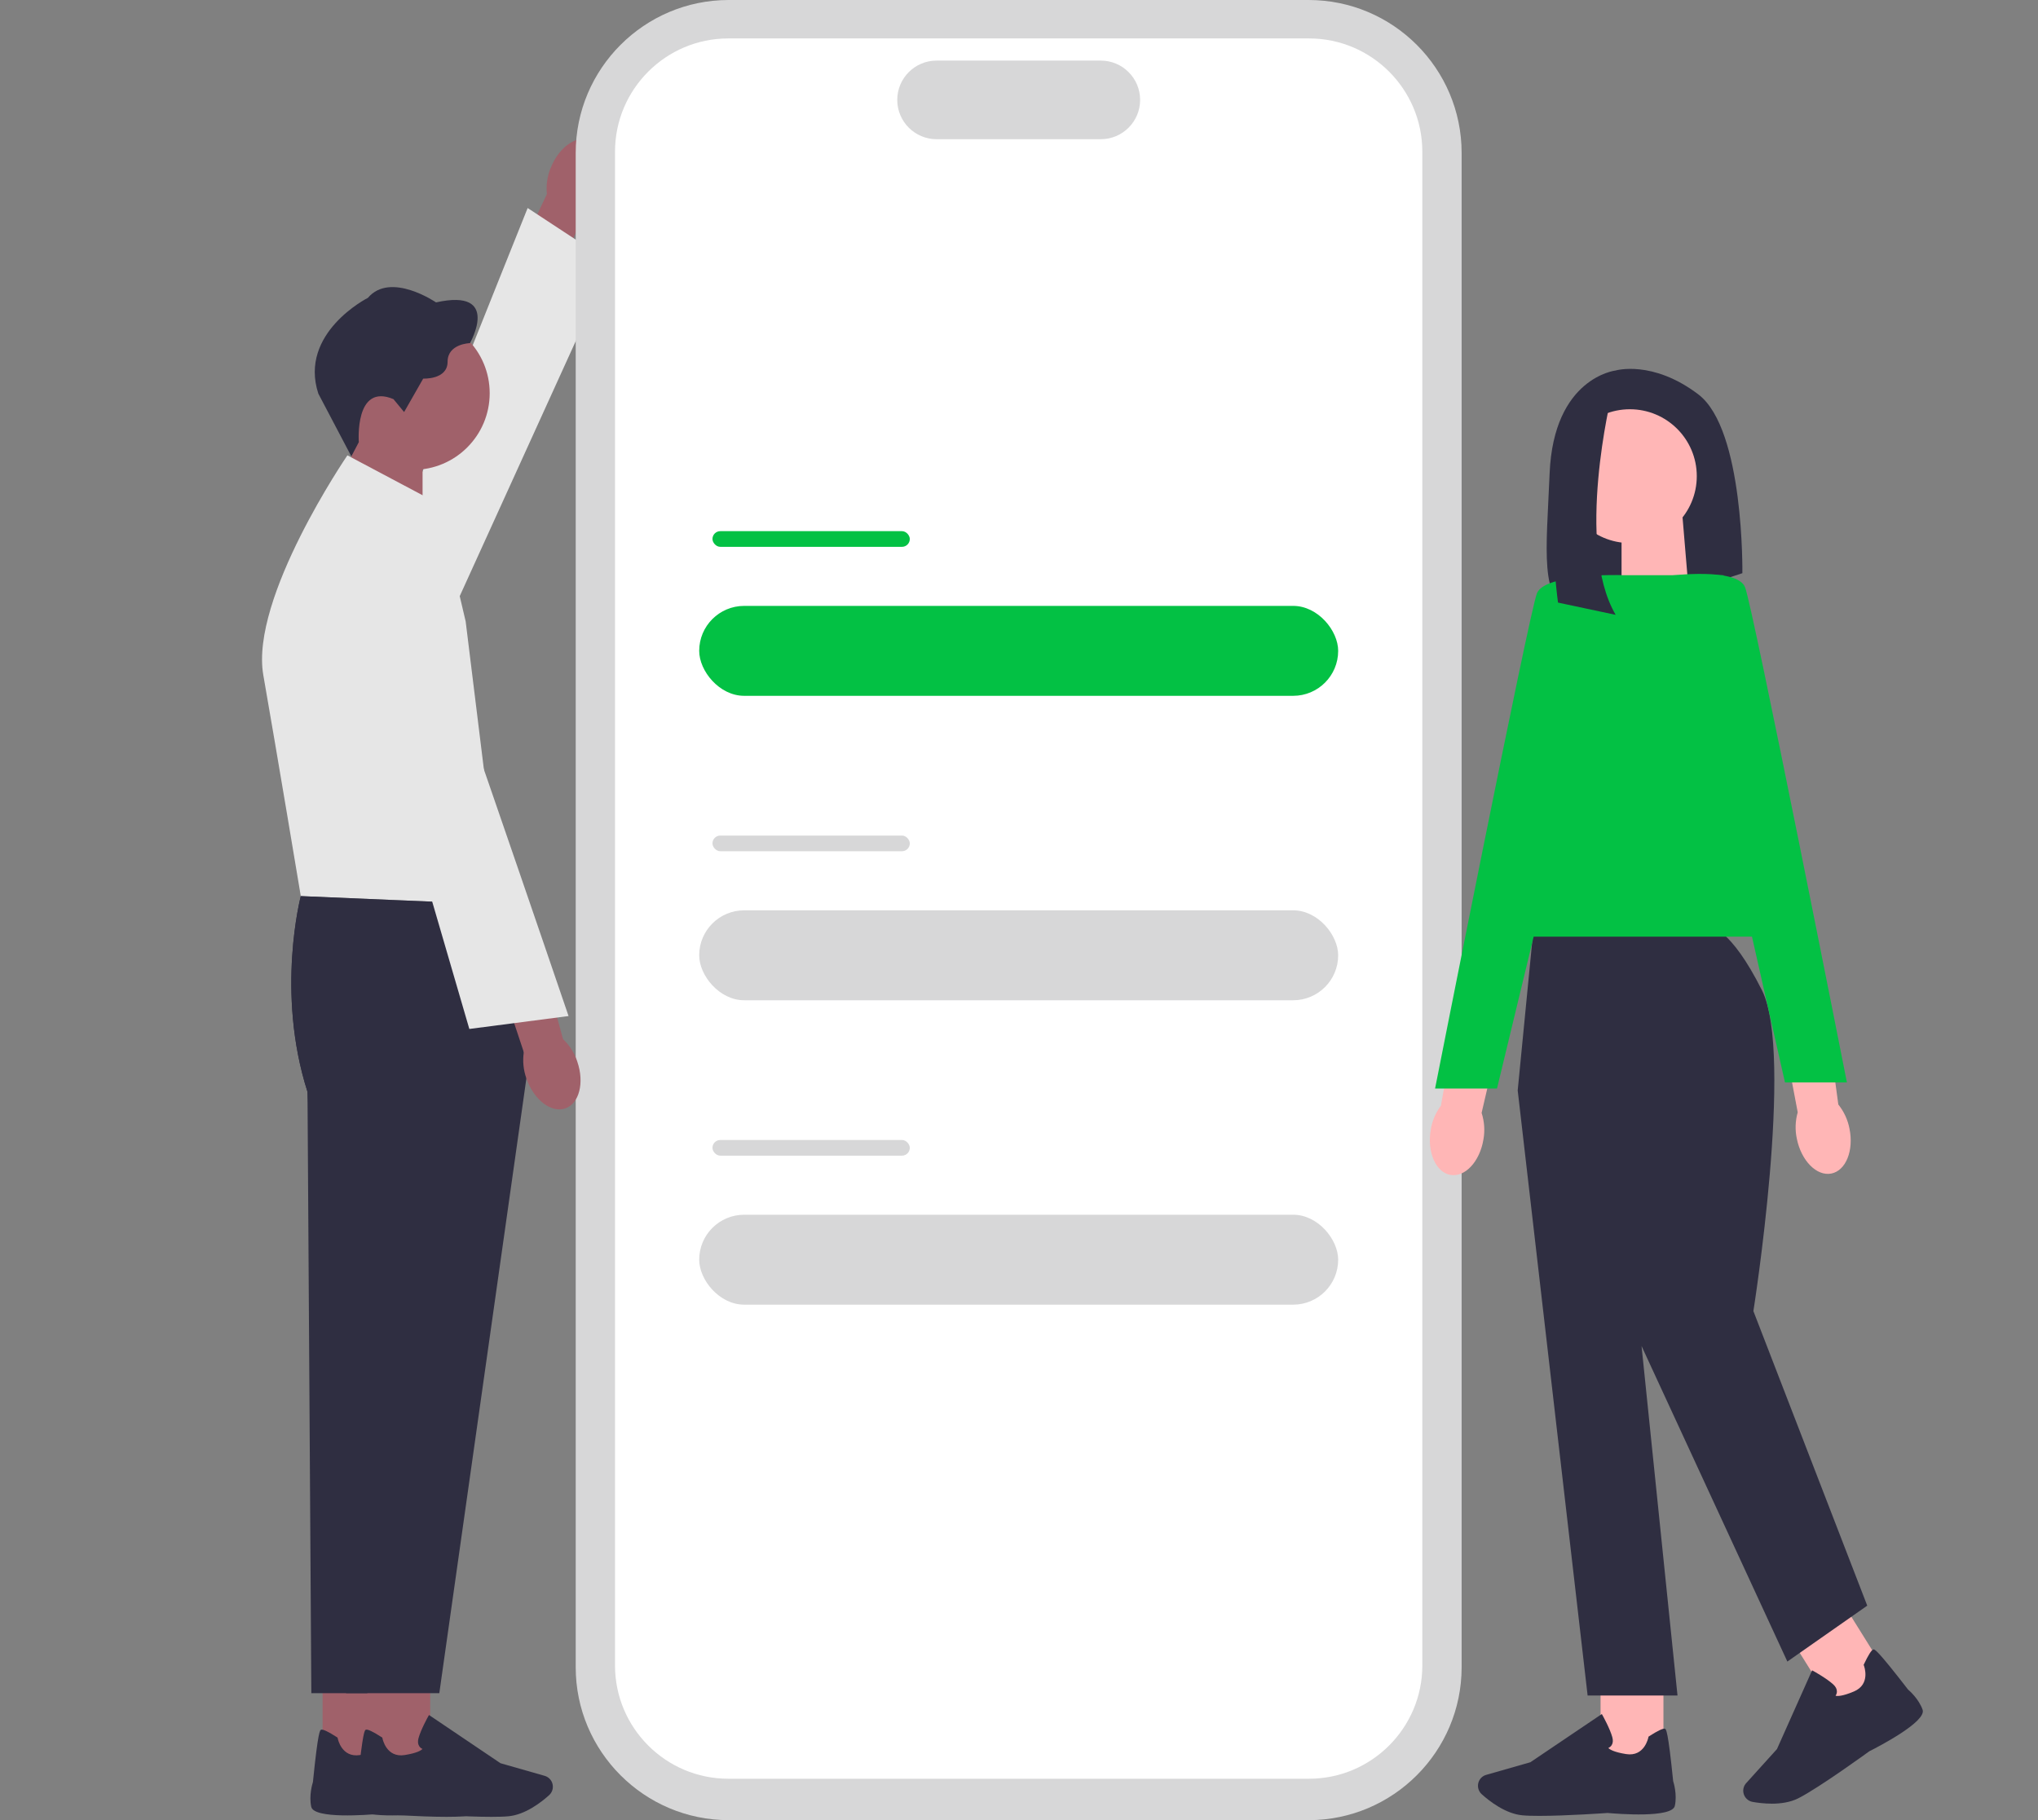
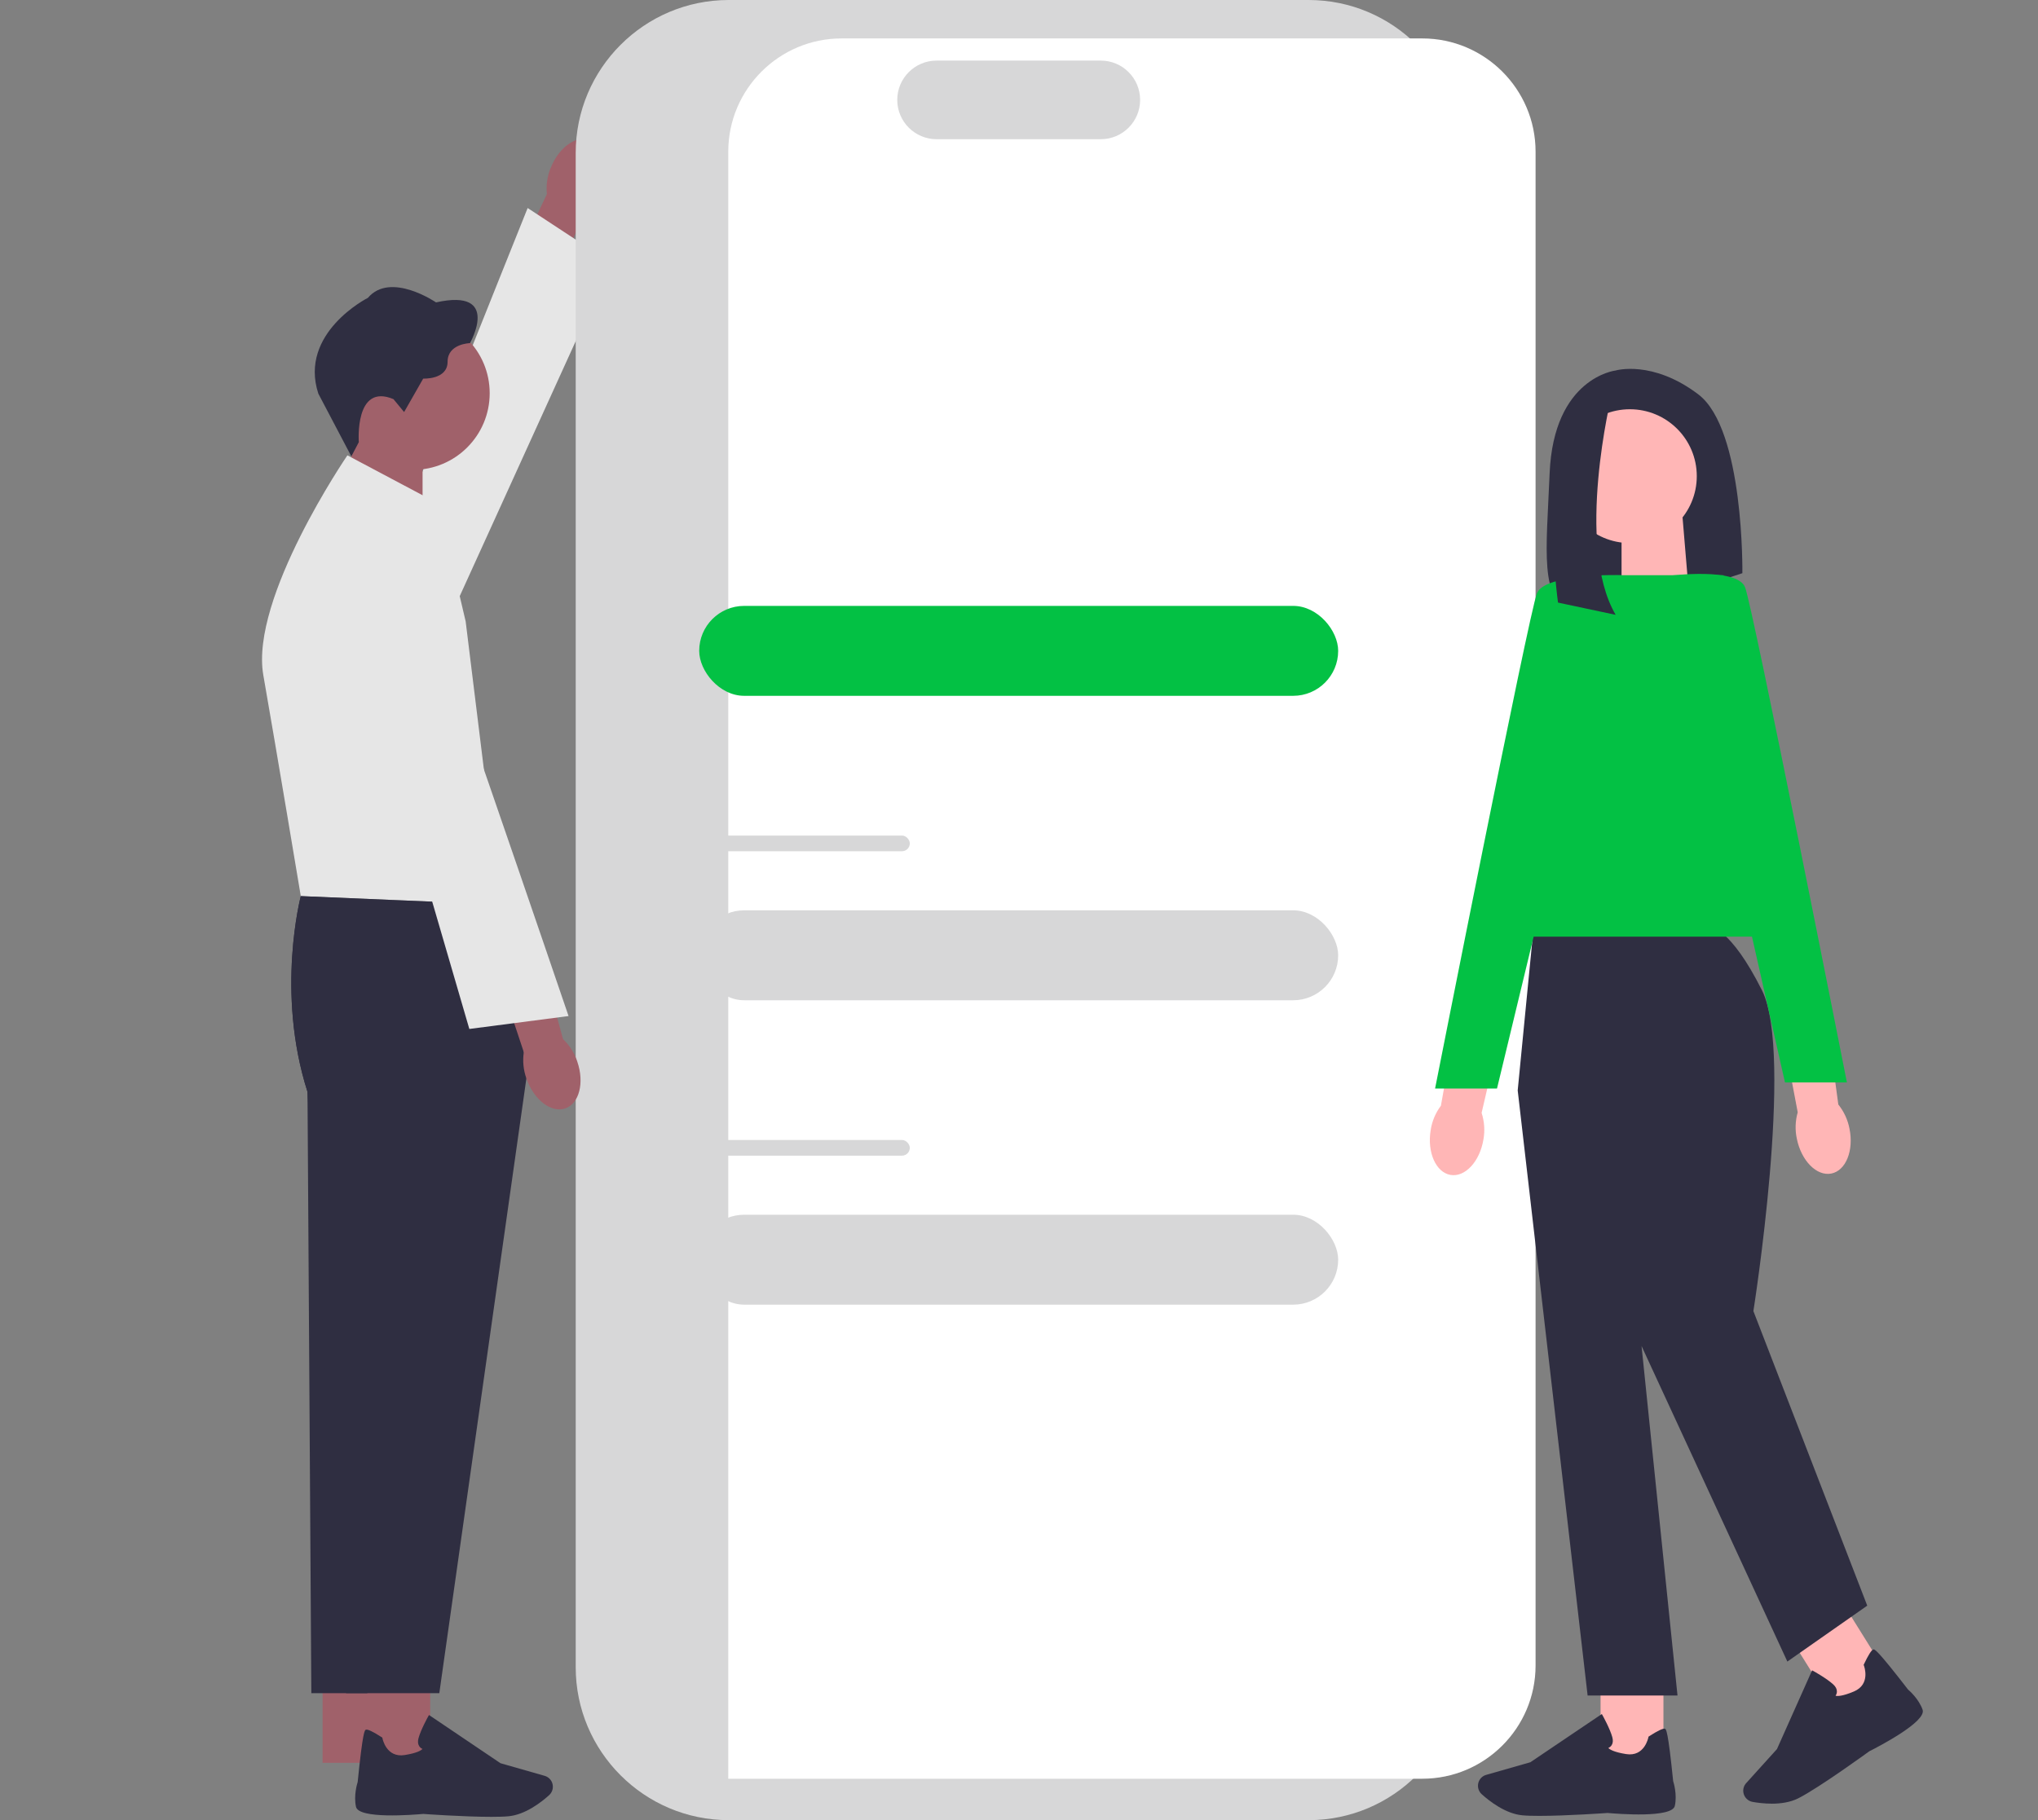
<svg xmlns="http://www.w3.org/2000/svg" width="678.62" height="606.19" viewBox="0 0 678.62 606.19">
  <rect x="0" y="0" width="678.62" height="606.19" fill="#808080" stroke="none" />
  <path id="uuid-fb20b2b5-bc5b-4117-a1ee-c5d1a8aa62bd-5097" d="m183.39,55.89c2.75-6.95,8.68-11.07,13.24-9.21,4.56,1.86,6.03,9.01,3.28,15.96-1.06,2.79-2.79,5.27-5.06,7.23l-12.04,29.28-14.07-6.29,13.36-28.2c-.3-3.01.14-6.02,1.28-8.78,0,0,0,0,0,0Z" fill="#a0616a" stroke-width="0" />
  <path d="m132.94,242.82s-20.19-9.78-18.79-16.8c1.4-7.03,61.55-156.74,61.55-156.74l27.85,18.3-70.61,155.25Z" fill="#e6e6e6" stroke-width="0" />
  <path d="m435.76,606.19h-193.12c-28.09,0-50.94-22.85-50.94-50.94V50.94c0-28.09,22.85-50.94,50.94-50.94h193.12c28.09,0,50.94,22.85,50.94,50.94v504.31c0,28.09-22.85,50.94-50.94,50.94Z" fill="#d7d7d8" stroke-width="0" />
-   <path d="m435.9,592.4h-193.4c-20.79,0-37.71-16.92-37.71-37.71V50.51c0-20.79,16.92-37.71,37.71-37.71h193.4c20.79,0,37.71,16.92,37.71,37.71v504.18c0,20.79-16.92,37.71-37.71,37.71Z" fill="#fff" stroke-width="0" />
+   <path d="m435.9,592.4h-193.4V50.51c0-20.79,16.92-37.71,37.71-37.71h193.4c20.79,0,37.71,16.92,37.71,37.71v504.18c0,20.79-16.92,37.71-37.71,37.71Z" fill="#fff" stroke-width="0" />
  <path d="m366.55,46.36h-54.69c-7.22,0-13.09-5.87-13.09-13.09s5.87-13.09,13.09-13.09h54.69c7.22,0,13.09,5.87,13.09,13.09s-5.87,13.09-13.09,13.09Z" fill="#d7d7d8" stroke-width="0" />
  <rect x="232.82" y="201.79" width="212.77" height="29.95" rx="14.98" ry="14.98" fill="#03c144" stroke-width="0" />
-   <rect x="237.24" y="176.9" width="65.71" height="5.22" rx="2.61" ry="2.61" fill="#03c144" stroke-width="0" />
  <rect x="232.82" y="303.18" width="212.77" height="29.95" rx="14.98" ry="14.98" fill="#d7d7d8" stroke-width="0" />
  <rect x="237.24" y="278.28" width="65.71" height="5.22" rx="2.61" ry="2.61" fill="#d7d7d8" stroke-width="0" />
  <rect x="232.82" y="404.56" width="212.77" height="29.95" rx="14.98" ry="14.98" fill="#d7d7d8" stroke-width="0" />
  <rect x="237.24" y="379.67" width="65.71" height="5.22" rx="2.61" ry="2.61" fill="#d7d7d8" stroke-width="0" />
  <path d="m537.95,123.4s-20.62,2.33-21.95,34.25c-1.11,26.6-3.37,41.43,7.45,46.98,3.87,1.98,8.42,2.16,12.55.8l44.18-14.53s.67-47.89-14.63-59.52c-15.3-11.64-27.6-7.98-27.6-7.98Z" fill="#2f2e41" stroke-width="0" />
  <polygon points="562.31 196.78 539.95 204.13 539.95 171.95 560.23 171.95 562.31 196.78" fill="#ffb6b6" stroke-width="0" />
  <path id="uuid-e639489a-d12b-4c23-97cb-2af79ea40b7d-5098" d="m493.96,379.49c-1.21,7.37-6.13,12.66-10.98,11.81-4.85-.85-7.81-7.52-6.59-14.9.44-2.95,1.61-5.75,3.41-8.14l5.54-31.17,15.08,3.16-7.07,30.39c.93,2.88,1.14,5.91.61,8.85,0,0,0,0,0,0Z" fill="#ffb6b6" stroke-width="0" />
  <path id="uuid-56df27a3-bbb6-4bd2-b7f5-888148e3fe66-5099" d="m615.85,375.91c1.49,7.32-1.24,14.01-6.08,14.94-4.84.93-9.97-4.26-11.45-11.58-.63-2.92-.53-5.94.29-8.82l-5.89-31.11,15.22-2.41,4.19,30.92c1.89,2.36,3.16,5.12,3.72,8.06,0,0,0,0,0,0Z" fill="#ffb6b6" stroke-width="0" />
  <rect x="532.96" y="557.07" width="20.94" height="29.71" fill="#ffb6b6" stroke-width="0" />
  <path d="m512.57,604.77c-2.2,0-4.16-.05-5.64-.19-5.56-.51-10.87-4.62-13.54-7.02-1.2-1.08-1.58-2.8-.96-4.28h0c.45-1.06,1.34-1.86,2.45-2.17l14.7-4.2,23.8-16.06.27.48c.1.18,2.44,4.39,3.22,7.23.3,1.08.22,1.98-.23,2.68-.31.48-.75.76-1.1.92.43.45,1.78,1.37,5.94,2.03,6.07.96,7.35-5.33,7.4-5.59l.04-.21.18-.12c2.89-1.86,4.67-2.71,5.28-2.53.38.11,1.02.31,2.75,17.44.17.54,1.38,4.48.56,8.25-.89,4.1-18.81,2.69-22.4,2.37-.1.01-13.52.97-22.71.97Z" fill="#2f2e41" stroke-width="0" />
  <rect x="602.03" y="537.03" width="20.94" height="29.71" transform="translate(-199.26 407.72) rotate(-31.95)" fill="#ffb6b6" stroke-width="0" />
  <path d="m589.93,600.7c-2.46,0-4.72-.3-6.33-.58-1.58-.28-2.82-1.54-3.08-3.12h0c-.18-1.14.15-2.29.93-3.14l10.25-11.34,11.7-26.22.48.26c.18.1,4.39,2.43,6.56,4.43.83.76,1.24,1.57,1.22,2.4-.01.58-.23,1.04-.45,1.37.6.16,2.23.22,6.11-1.42,5.66-2.39,3.42-8.41,3.32-8.66l-.08-.2.09-.19c1.47-3.11,2.52-4.77,3.14-4.94.39-.11,1.03-.28,11.56,13.35.43.36,3.54,3.07,4.84,6.7,1.41,3.95-14.54,12.24-17.75,13.86-.1.08-16.79,12.21-23.65,15.66-2.72,1.37-5.94,1.79-8.87,1.79Z" fill="#2f2e41" stroke-width="0" />
  <path d="m569.32,308.62h-58.63l-5.32,54.54,23.28,201.52h29.93l-11.97-116.39,48.55,105.08,26.6-18.62-37.91-98.1s13.54-85.46,2.9-106.75c-10.64-21.28-17.43-21.28-17.43-21.28Z" fill="#2f2e41" stroke-width="0" />
  <polygon points="598.48 311.95 496.73 311.95 533.31 191.57 573.88 191.57 598.48 311.95" fill="#03c144" stroke-width="0" />
  <path d="m539.71,191.59s-25.27-.67-27.93,5.99c-2.66,6.65-33.92,164.94-33.92,164.94h20.62l41.24-170.93Z" fill="#03c144" stroke-width="0" />
  <path d="m556.15,191.73s22.26-2.82,24.92,3.83c2.66,6.65,33.92,164.94,33.92,164.94h-20.62s-38.22-168.77-38.22-168.77Z" fill="#03c144" stroke-width="0" />
  <circle cx="542.72" cy="158.58" r="22.28" fill="#ffb6b6" stroke-width="0" />
  <path d="m536.62,131.71s-12.26,49.79,1.37,73.06l-19.2-4.08s-7.44-54.49,7.52-64.4l10.31-4.59Z" fill="#2f2e41" stroke-width="0" />
  <polygon points="115.1 174.73 140.71 183.15 140.71 146.28 117.47 146.28 115.1 174.73" fill="#a0616a" stroke-width="0" />
  <circle cx="137.54" cy="130.96" r="25.52" fill="#a0616a" stroke-width="0" />
  <path d="m131.04,132.96l3.52,4.27,6.36-11.14s8.12.42,8.12-5.61,7.45-6.2,7.45-6.2c0,0,10.55-18.42-11.3-13.57,0,0-15.16-10.38-22.69-1.51,0,0-23.11,11.64-16.5,31.9l10.99,20.89,2.49-4.73s-1.51-19.85,11.56-14.32Z" fill="#2f2e41" stroke-width="0" />
  <rect x="107.42" y="557.4" width="20.94" height="29.71" transform="translate(235.77 1144.5) rotate(-180)" fill="#a0616a" stroke-width="0" />
-   <path d="m126.04,604.12c-3.58.32-21.5,1.74-22.4-2.37-.82-3.77.39-7.71.56-8.25,1.72-17.14,2.36-17.33,2.75-17.44.61-.18,2.39.67,5.28,2.53l.18.12.04.21c.05.27,1.33,6.56,7.4,5.59,4.16-.66,5.51-1.58,5.94-2.03-.35-.16-.79-.44-1.1-.92-.45-.7-.53-1.6-.23-2.68.78-2.85,3.12-7.06,3.22-7.23l.27-.48,23.8,16.06,14.7,4.2c1.11.32,2,1.11,2.45,2.17h0c.62,1.48.24,3.2-.96,4.28-2.67,2.4-7.97,6.51-13.54,7.02-1.48.14-3.44.19-5.64.19-9.19,0-22.61-.95-22.71-.97Z" fill="#2f2e41" stroke-width="0" />
  <path d="m155.1,301.25l-54.93-2.81s-8.42,31.92,2.22,65.18l1.28,200.29h31.04l29.26-206.61-8.87-56.05Z" fill="#2f2e41" stroke-width="0" />
  <path d="m145.83,167.65l-30.15-16s-32.49,47.48-28,73.2c4.5,25.72,12.48,73.6,12.48,73.6l66.51,2.81-11.61-94.29-9.23-39.32Z" fill="#e6e6e6" stroke-width="0" />
  <rect x="122.31" y="557.4" width="20.94" height="29.71" transform="translate(265.56 1144.5) rotate(-180)" fill="#a0616a" stroke-width="0" />
  <path d="m140.94,604.12c-3.58.32-21.5,1.74-22.4-2.37-.82-3.77.39-7.71.56-8.25,1.72-17.14,2.36-17.33,2.75-17.44.61-.18,2.39.67,5.28,2.53l.18.12.04.21c.05.27,1.33,6.56,7.4,5.59,4.16-.66,5.51-1.58,5.94-2.03-.35-.16-.79-.44-1.1-.92-.45-.7-.53-1.6-.23-2.68.78-2.85,3.12-7.06,3.22-7.23l.27-.48,23.8,16.06,14.7,4.2c1.11.32,2,1.11,2.45,2.17h0c.62,1.48.24,3.2-.96,4.28-2.67,2.4-7.97,6.51-13.54,7.02-1.48.14-3.44.19-5.64.19-9.19,0-22.61-.95-22.71-.97Z" fill="#2f2e41" stroke-width="0" />
  <path d="m166.67,301.25l-66.51-2.81s-8.42,31.92,2.22,65.18l12.86,200.29h31.04l29.26-206.61-8.87-56.05Z" fill="#2f2e41" stroke-width="0" />
  <path id="uuid-e3777ca2-fb97-40f5-b301-a7df89d05aed-5100" d="m192.22,353.55c2.45,7.06.64,14.05-4.03,15.62-4.67,1.56-10.44-2.89-12.89-9.96-1.02-2.81-1.32-5.82-.88-8.78l-9.97-30.05,14.76-4.41,8.27,30.09c2.19,2.09,3.82,4.66,4.75,7.49,0,0,0,0,0,0Z" fill="#a0616a" stroke-width="0" />
  <path d="m108.54,178.95s21.68-5.76,25.21.48c3.52,6.24,55.57,158.96,55.57,158.96l-33.04,4.3-47.73-163.74Z" fill="#e6e6e6" stroke-width="0" />
</svg>